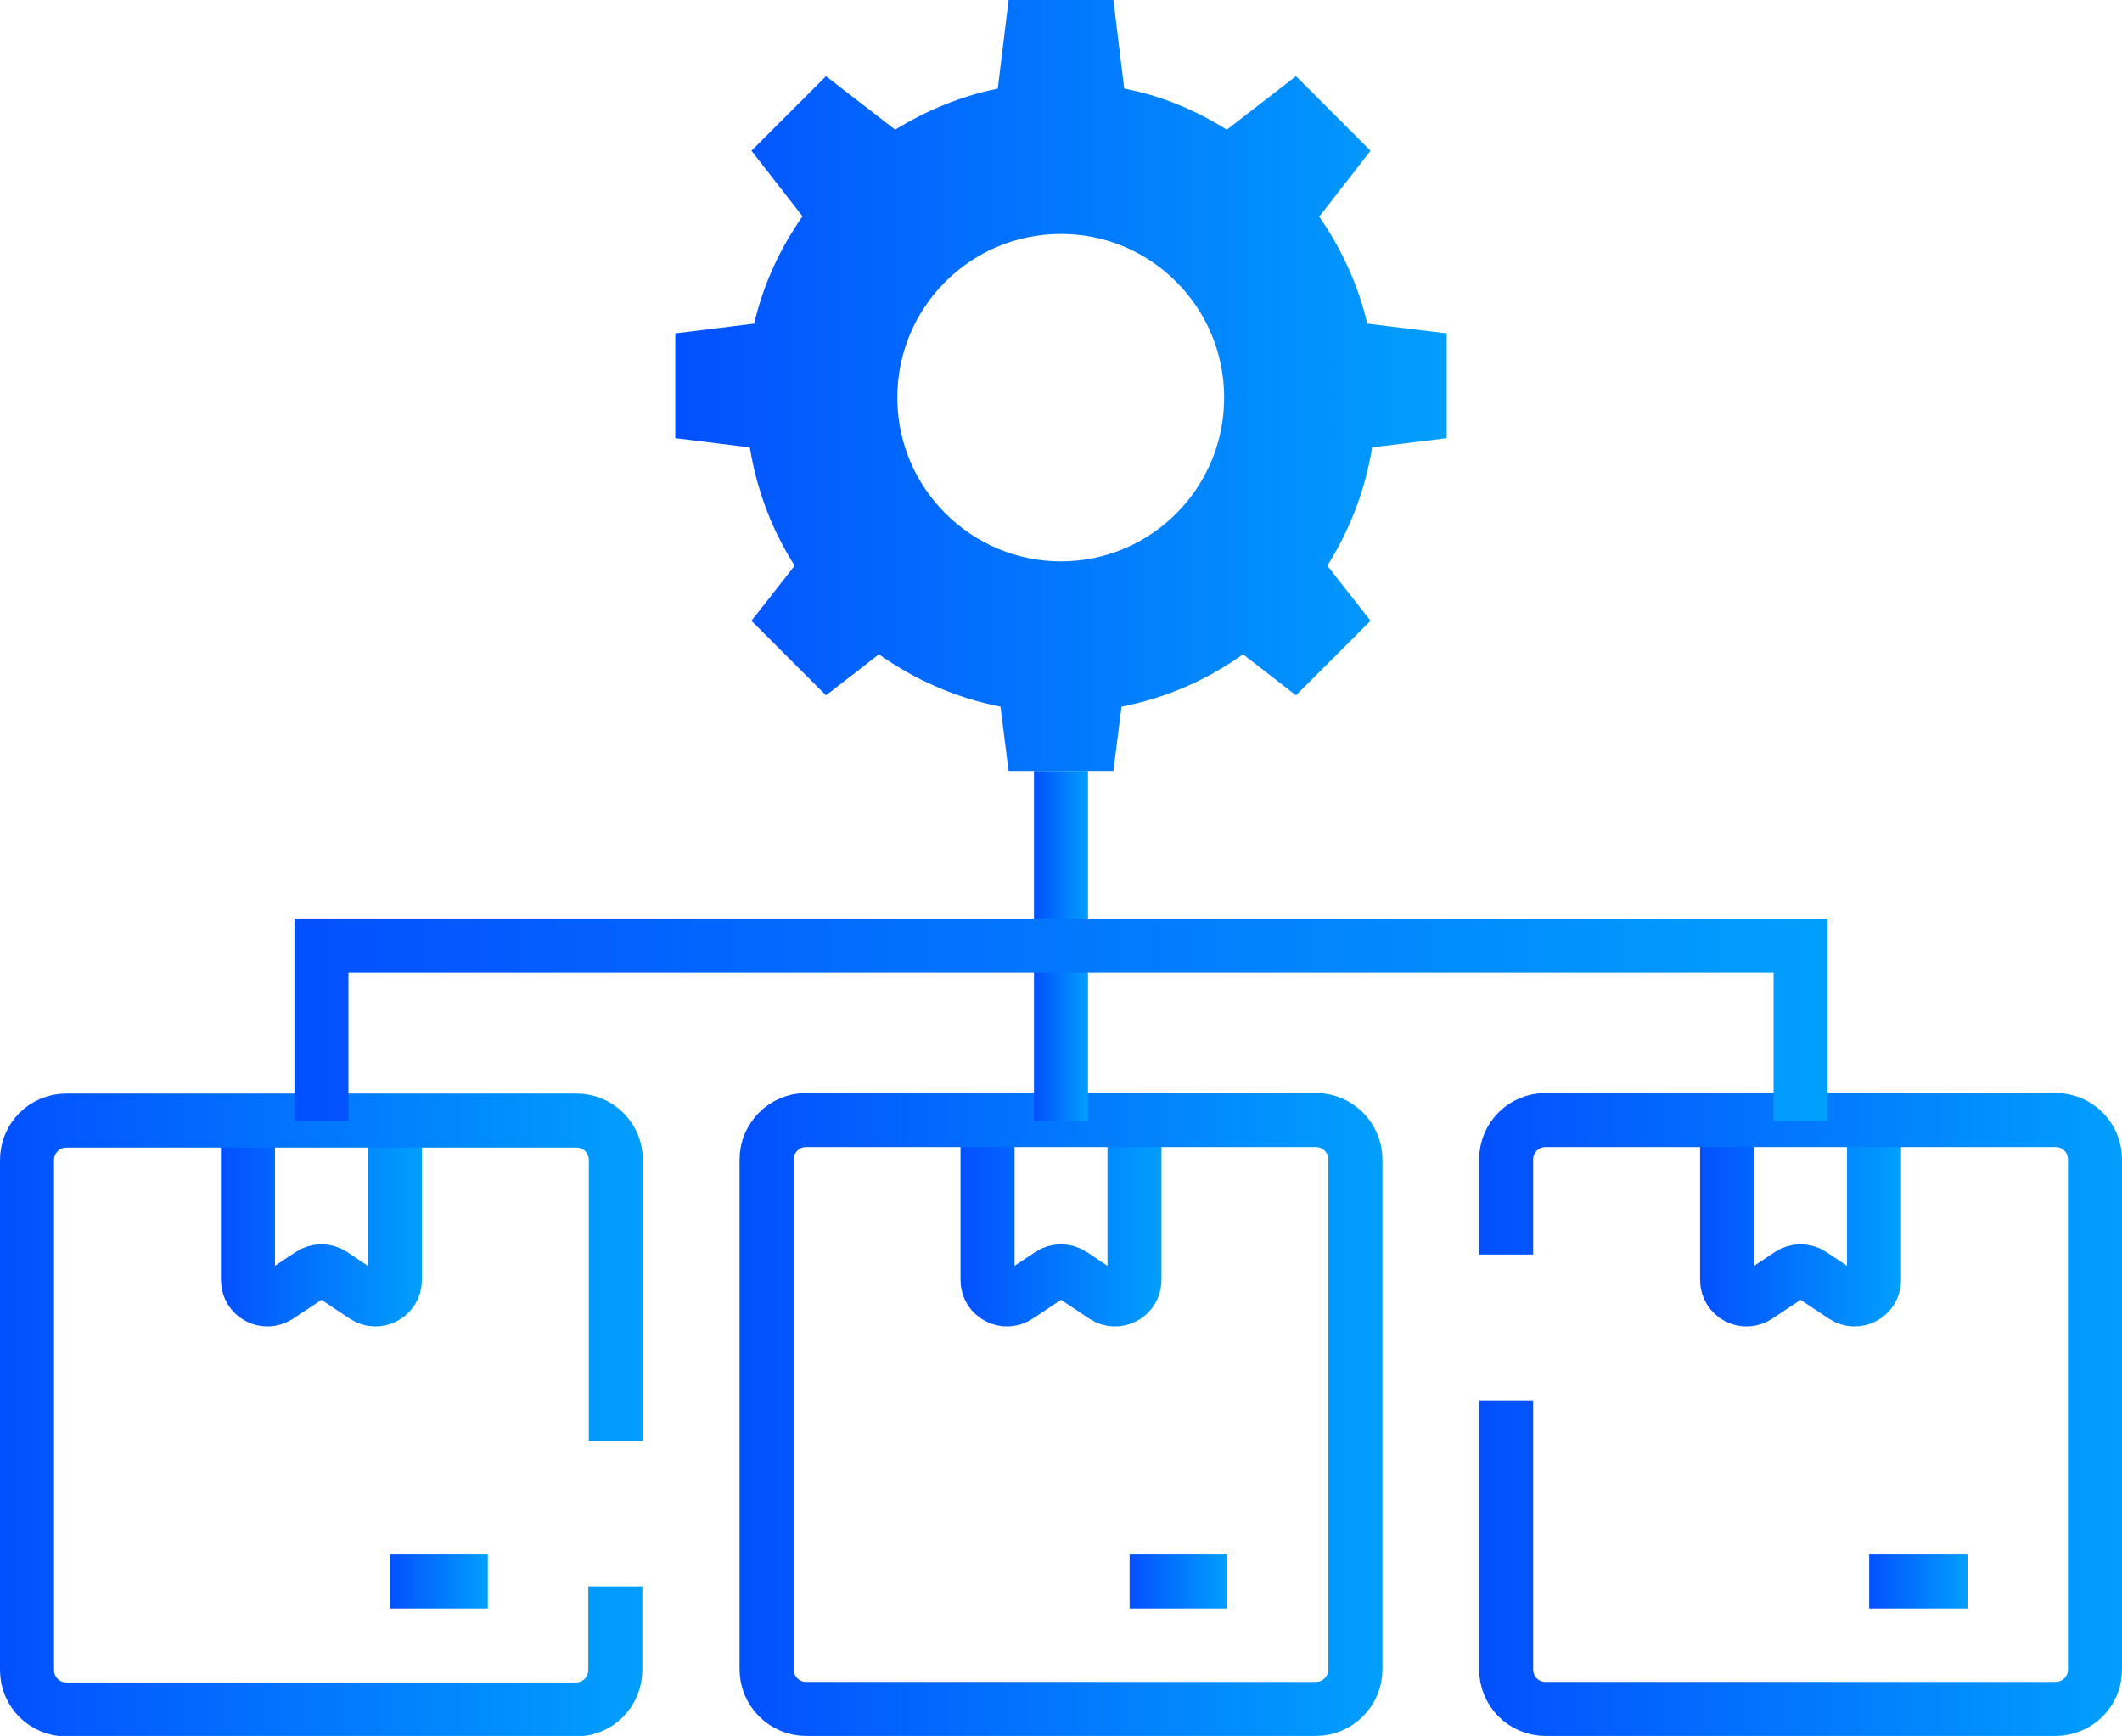
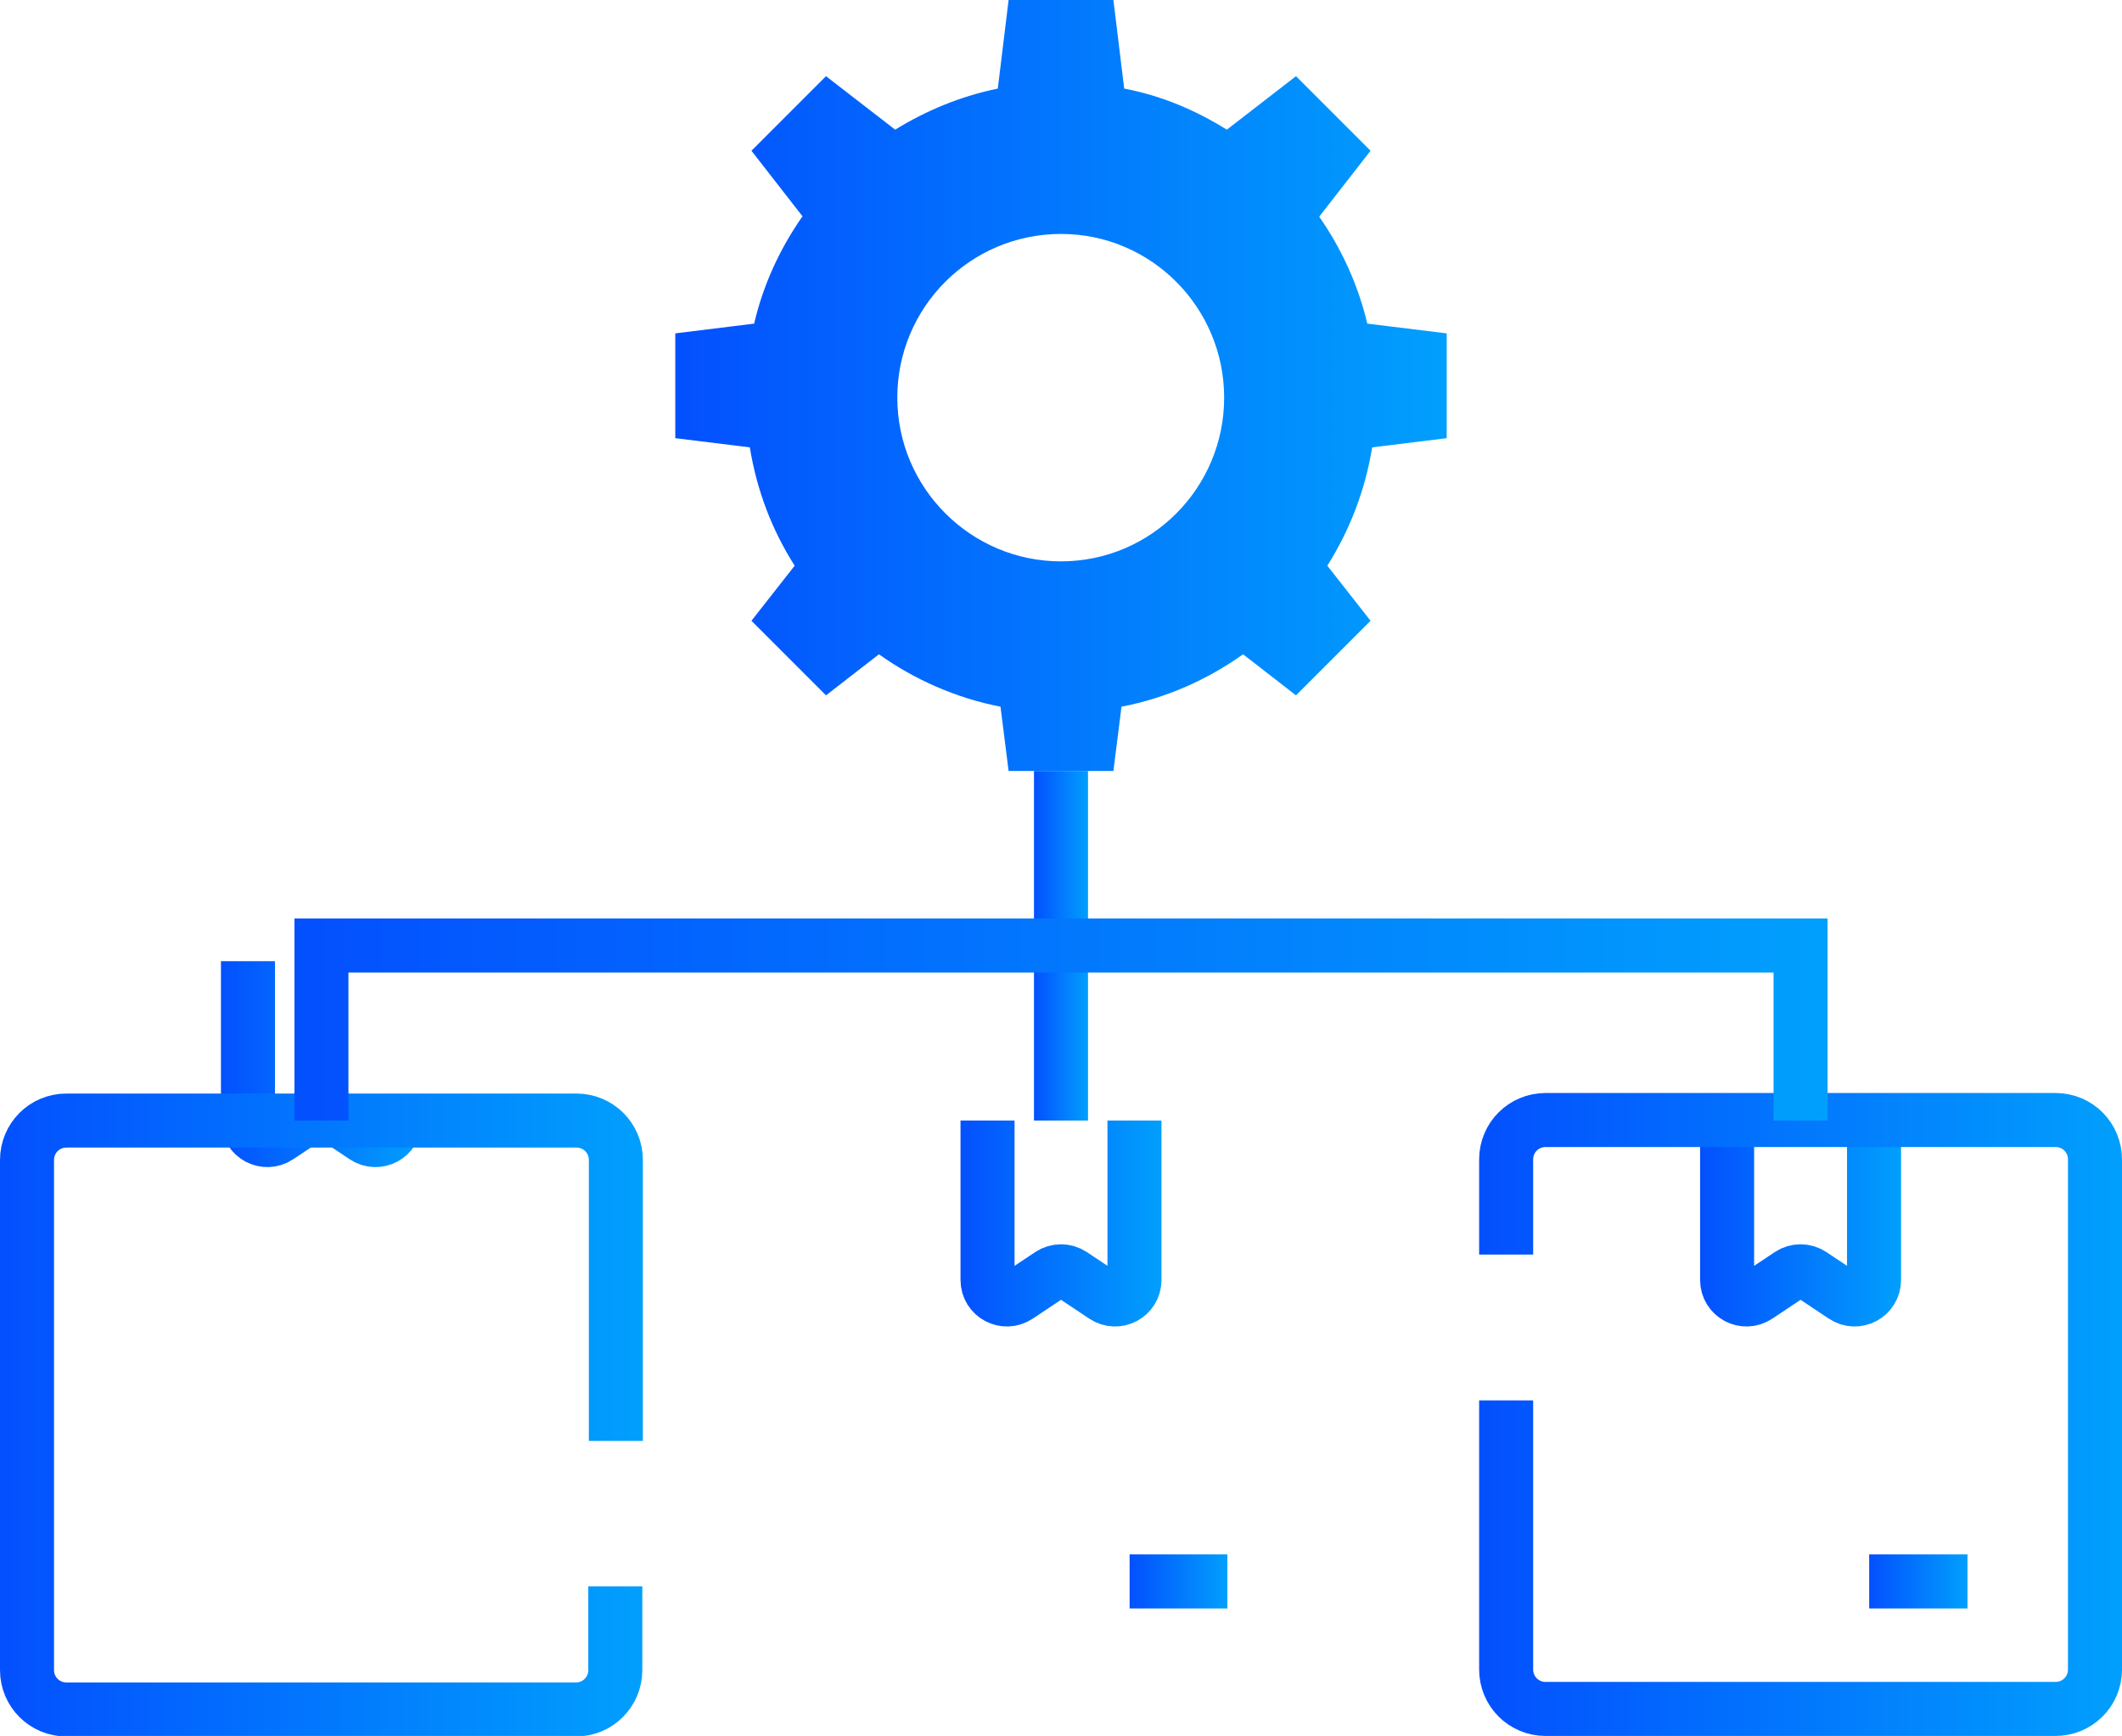
<svg xmlns="http://www.w3.org/2000/svg" xmlns:xlink="http://www.w3.org/1999/xlink" id="Layer_2" data-name="Layer 2" viewBox="0 0 39.28 32.13">
  <defs>
    <style>      .cls-1 {        stroke: url(#linear-gradient-11);      }      .cls-1, .cls-2, .cls-3, .cls-4, .cls-5, .cls-6, .cls-7, .cls-8, .cls-9, .cls-10, .cls-11 {        fill: none;        stroke-miterlimit: 10;      }      .cls-2 {        stroke: url(#linear-gradient-10);      }      .cls-3 {        stroke: url(#linear-gradient-6);      }      .cls-12 {        fill: url(#linear-gradient-12);      }      .cls-4 {        stroke: url(#linear-gradient);      }      .cls-5 {        stroke: url(#linear-gradient-4);      }      .cls-6 {        stroke: url(#linear-gradient-2);      }      .cls-7 {        stroke: url(#linear-gradient-9);      }      .cls-8 {        stroke: url(#linear-gradient-5);      }      .cls-9 {        stroke: url(#linear-gradient-8);      }      .cls-10 {        stroke: url(#linear-gradient-3);      }      .cls-11 {        stroke: url(#linear-gradient-7);      }    </style>
    <linearGradient id="linear-gradient" x1="31.47" y1="22.64" x2="35.19" y2="22.64" gradientUnits="userSpaceOnUse">
      <stop offset="0" stop-color="#0350fe" />
      <stop offset="1" stop-color="#019ffd" />
    </linearGradient>
    <linearGradient id="linear-gradient-2" x1="27.38" y1="26.18" x2="39.28" y2="26.18" xlink:href="#linear-gradient" />
    <linearGradient id="linear-gradient-3" x1="34.6" y1="29.27" x2="36.42" y2="29.27" xlink:href="#linear-gradient" />
    <linearGradient id="linear-gradient-4" x1="17.78" x2="21.5" xlink:href="#linear-gradient" />
    <linearGradient id="linear-gradient-5" x1="13.69" y1="26.18" x2="25.58" y2="26.18" xlink:href="#linear-gradient" />
    <linearGradient id="linear-gradient-6" x1="20.91" y1="29.27" x2="22.72" y2="29.27" xlink:href="#linear-gradient" />
    <linearGradient id="linear-gradient-7" x1="4.08" x2="7.81" xlink:href="#linear-gradient" />
    <linearGradient id="linear-gradient-8" x1="0" y1="26.18" x2="11.89" y2="26.18" xlink:href="#linear-gradient" />
    <linearGradient id="linear-gradient-9" x1="7.22" y1="29.27" x2="9.03" y2="29.27" xlink:href="#linear-gradient" />
    <linearGradient id="linear-gradient-10" x1="19.14" y1="17.5" x2="20.14" y2="17.5" xlink:href="#linear-gradient" />
    <linearGradient id="linear-gradient-11" x1="5.45" y1="18.87" x2="33.83" y2="18.87" xlink:href="#linear-gradient" />
    <linearGradient id="linear-gradient-12" x1="12.5" y1="7.14" x2="26.77" y2="7.14" xlink:href="#linear-gradient" />
  </defs>
  <g id="Layer_2-2" data-name="Layer 2">
    <g>
      <g>
        <path class="cls-4" d="M34.69,20.74v2.95c0,.29-.32.46-.56.3l-.6-.4c-.12-.08-.28-.08-.4,0l-.6.4c-.24.16-.56-.01-.56-.3v-2.95" />
        <path class="cls-6" d="M27.88,25.92v4.98c0,.4.32.73.73.73h9.44c.4,0,.73-.32.73-.73v-9.44c0-.4-.32-.73-.73-.73h-9.44c-.4,0-.73.32-.73.73v1.76" />
        <line class="cls-10" x1="36.42" y1="29.27" x2="34.6" y2="29.27" />
        <path class="cls-5" d="M21,20.74v2.95c0,.29-.32.46-.56.3l-.6-.4c-.12-.08-.28-.08-.4,0l-.6.4c-.24.16-.56-.01-.56-.3v-2.95" />
-         <path class="cls-8" d="M24.36,31.63h-9.44c-.4,0-.73-.33-.73-.73v-9.44c0-.4.33-.73.73-.73h9.44c.4,0,.73.33.73.73v9.44c0,.4-.33.73-.73.73Z" />
        <line class="cls-3" x1="22.72" y1="29.27" x2="20.91" y2="29.27" />
-         <path class="cls-11" d="M7.31,20.74v2.95c0,.29-.32.46-.56.3l-.6-.4c-.12-.08-.28-.08-.4,0l-.6.4c-.24.16-.56-.01-.56-.3v-2.95" />
+         <path class="cls-11" d="M7.31,20.74c0,.29-.32.46-.56.3l-.6-.4c-.12-.08-.28-.08-.4,0l-.6.4c-.24.16-.56-.01-.56-.3v-2.95" />
        <path class="cls-9" d="M11.39,29.36v1.55c0,.4-.32.73-.73.73H1.23c-.4,0-.73-.32-.73-.73v-9.44c0-.4.32-.73.73-.73h9.44c.4,0,.73.32.73.73v5.2" />
-         <line class="cls-7" x1="9.03" y1="29.27" x2="7.22" y2="29.27" />
        <line class="cls-2" x1="19.64" y1="14.27" x2="19.64" y2="20.74" />
        <polyline class="cls-1" points="5.95 20.74 5.95 17.5 33.33 17.5 33.33 20.74" />
      </g>
      <path class="cls-12" d="M14.85,4.01c-.41.59-.72,1.25-.89,1.98l-1.46.18v1.94l1.38.17c.13.8.41,1.53.83,2.19l-.8,1.02,1.38,1.38.98-.76c.66.47,1.43.81,2.25.97l.15,1.19h1.94l.15-1.19c.83-.16,1.59-.5,2.25-.97l.98.76,1.38-1.38-.8-1.02c.41-.65.7-1.39.83-2.19l1.38-.17v-1.94l-1.47-.18c-.17-.72-.48-1.39-.89-1.98l.95-1.22-1.38-1.38-1.28.99c-.58-.36-1.21-.63-1.9-.76l-.2-1.64h-1.94l-.2,1.64c-.69.14-1.33.41-1.9.76l-1.28-.99-1.38,1.38.95,1.22ZM19.64,4.33c1.67,0,3.02,1.36,3.02,3.03s-1.35,3.03-3.02,3.03-3.03-1.36-3.03-3.03,1.35-3.03,3.03-3.03h0Z" />
    </g>
  </g>
</svg>